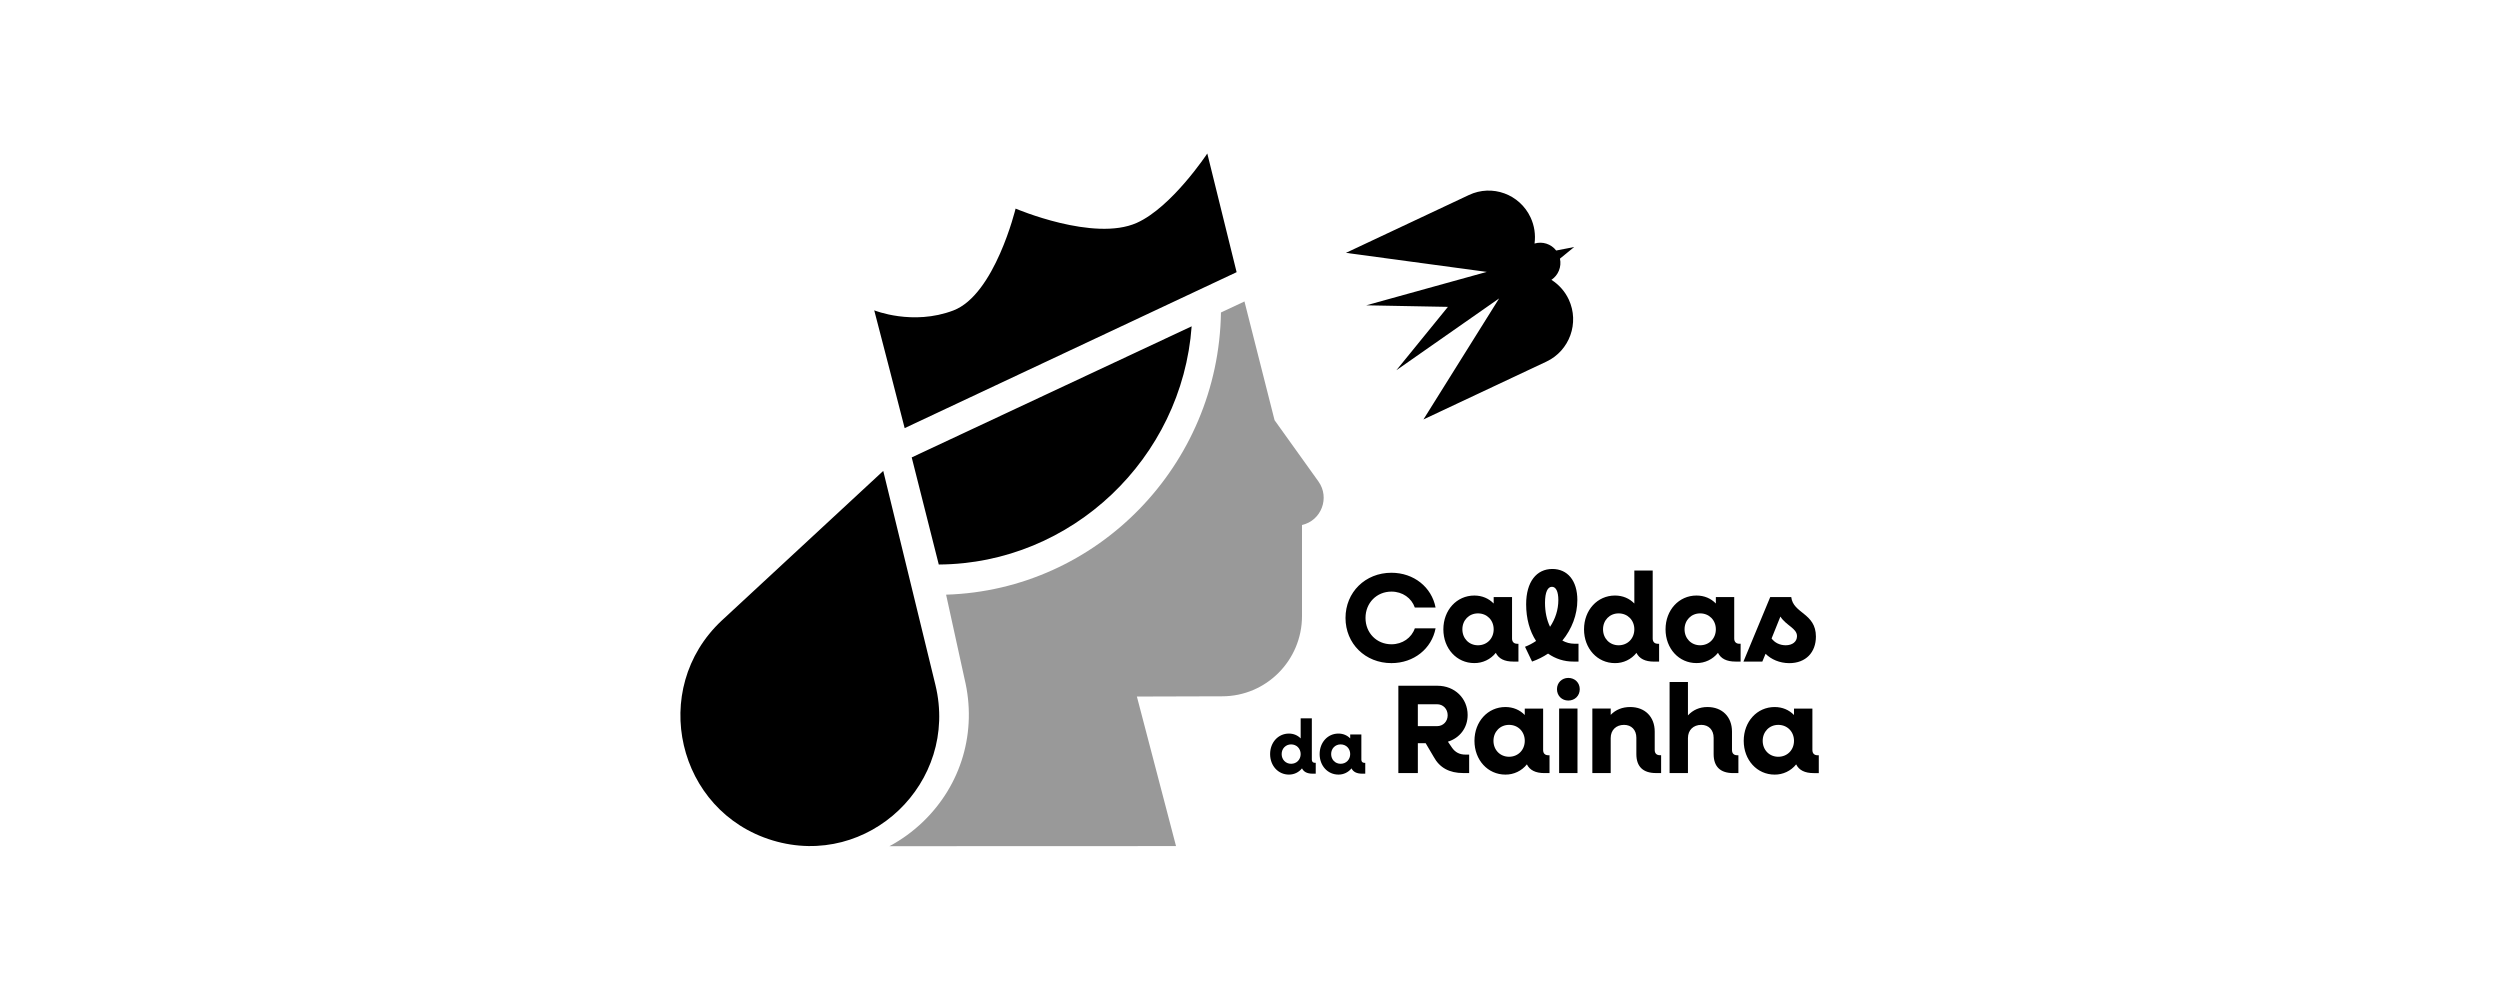
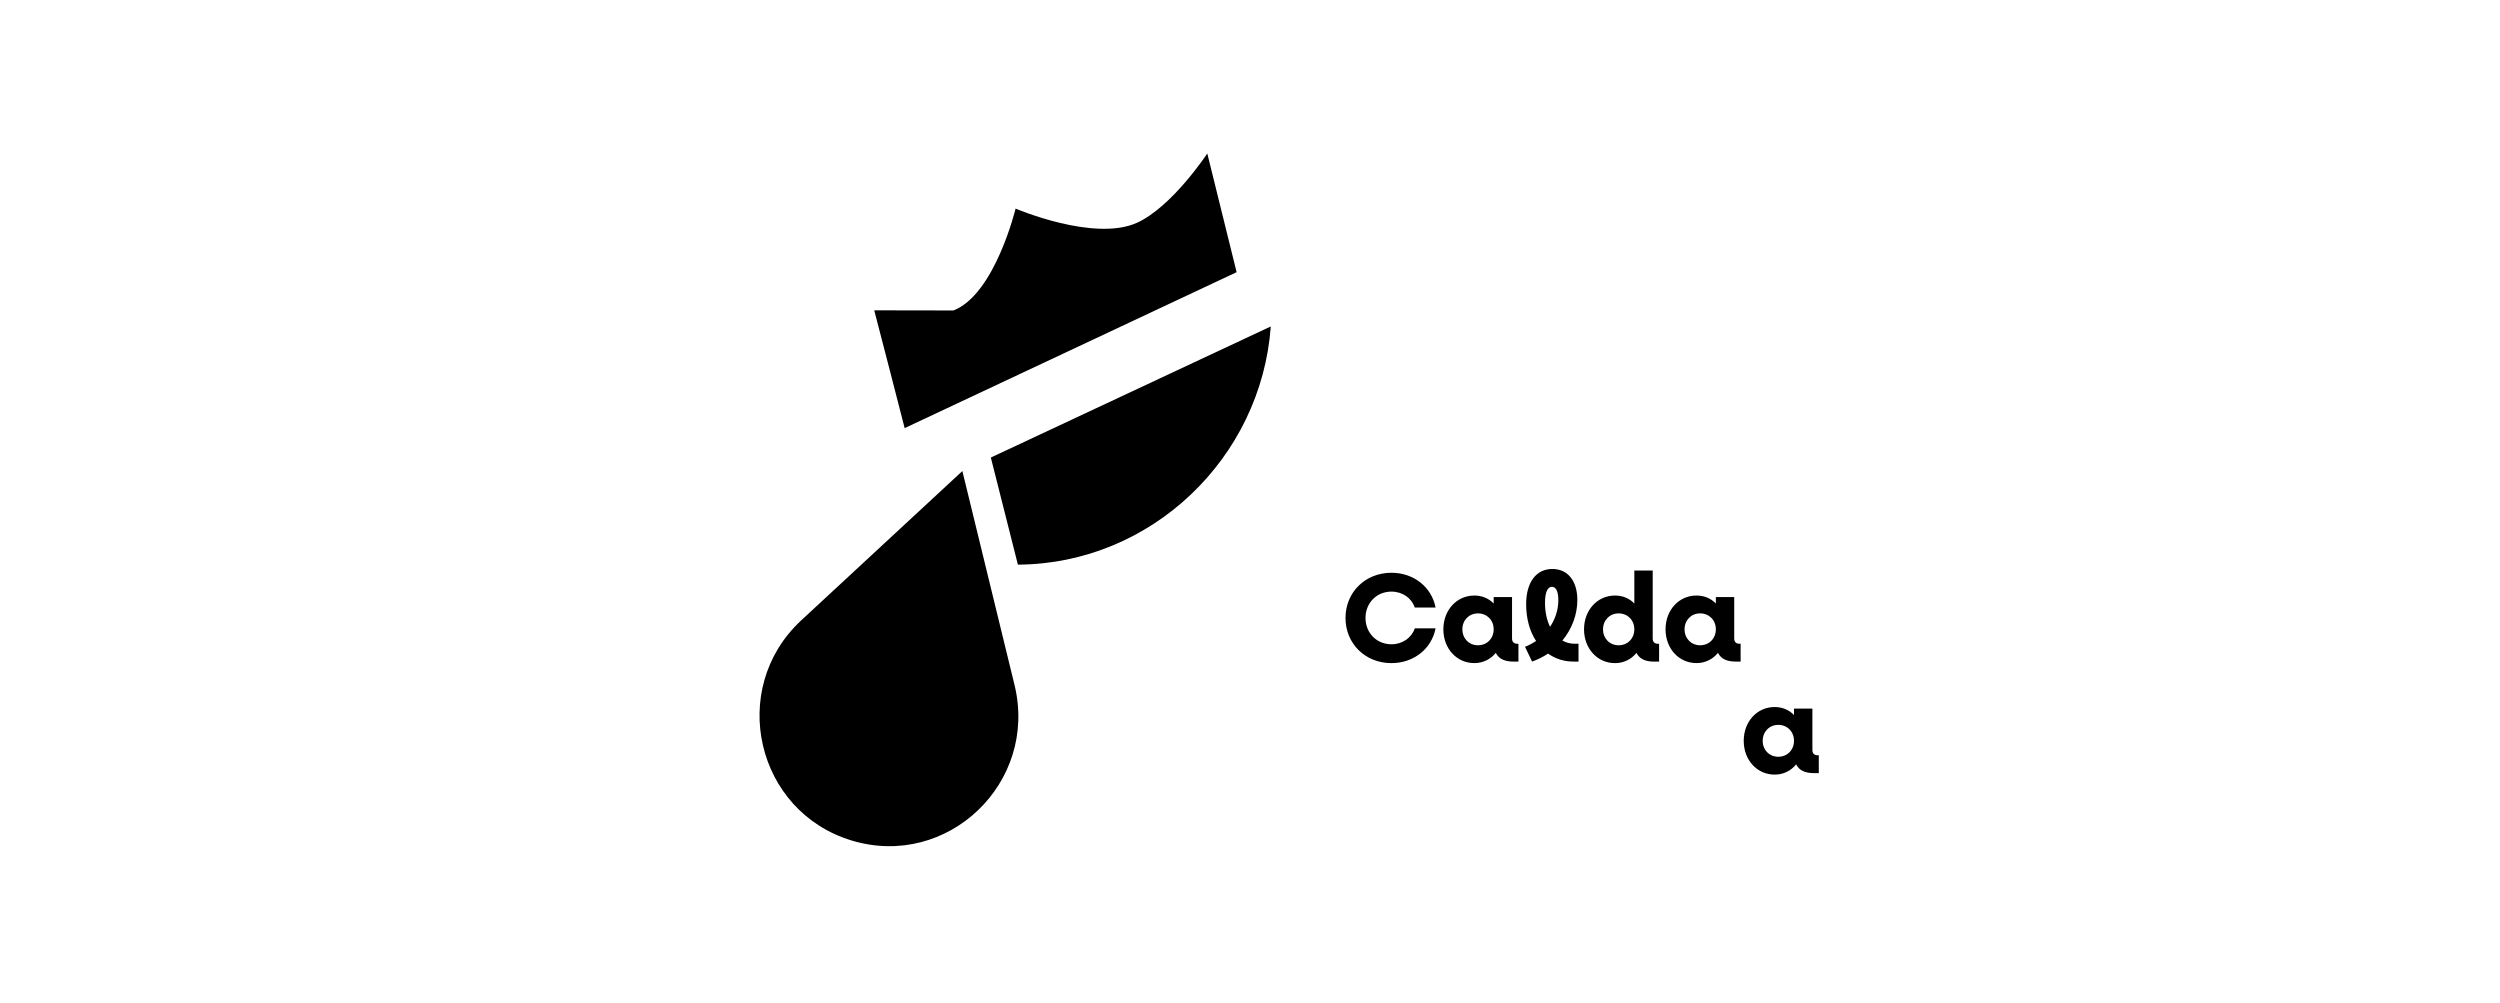
<svg xmlns="http://www.w3.org/2000/svg" xmlns:ns1="http://www.serif.com/" width="100%" height="100%" viewBox="0 0 521 209" version="1.1" xml:space="preserve" style="fill-rule:evenodd;clip-rule:evenodd;stroke-linejoin:round;stroke-miterlimit:2;">
  <rect id="Artboard1" x="0" y="0" width="520.833" height="208.333" style="fill:none;" />
  <g id="Artboard11" ns1:id="Artboard1">
    <path d="M280.404,128.779c-0,-5.354 4.117,-9.416 9.572,-9.416c4.668,-0 8.387,3.006 9.2,7.254l-4.325,0c-0.678,-1.979 -2.564,-3.327 -4.875,-3.327c-3.07,-0 -5.404,2.348 -5.404,5.489c0,3.14 2.334,5.489 5.404,5.489c2.306,0 4.197,-1.35 4.875,-3.325l4.325,-0c-0.813,4.246 -4.532,7.251 -9.2,7.251c-5.461,-0 -9.572,-4.063 -9.572,-9.415m20.393,2.37c0,-4.005 2.783,-7.039 6.452,-7.039c1.621,0 3.012,0.607 4.033,1.663l0,-1.348l3.827,-0l-0,8.65c-0,0.685 0.393,1.086 1.078,1.086l0.256,-0l-0,3.711l-1.071,-0c-1.842,-0 -3.041,-0.599 -3.647,-1.82c-1.084,1.364 -2.741,2.153 -4.483,2.134c-3.662,0.008 -6.445,-3.026 -6.445,-7.037m10.485,0c0,-1.9 -1.385,-3.32 -3.276,-3.32c-1.864,-0 -3.247,1.422 -3.247,3.32c-0,1.906 1.383,3.326 3.247,3.326c1.891,-0 3.276,-1.42 3.276,-3.326m6.531,3.64c0.812,-0.317 1.585,-0.724 2.306,-1.213c-1.334,-2.028 -2.07,-4.669 -2.07,-7.646c-0,-4.696 2.178,-7.358 5.46,-7.358c3.143,-0 5.212,2.397 5.212,6.481c-0,3.061 -1.15,6.038 -3.12,8.443c0.764,0.422 1.599,0.657 2.52,0.657l0.841,0l-0,3.719l-1.055,-0c-1.894,0.016 -3.745,-0.566 -5.29,-1.663c-1.037,0.691 -2.157,1.249 -3.333,1.663l-1.471,-3.083Zm5.219,-4.162c1.098,-1.641 1.727,-3.562 1.727,-5.567c-0,-1.79 -0.493,-2.77 -1.334,-2.77c-0.864,0 -1.444,1.056 -1.444,3.348c0,1.869 0.366,3.591 1.051,4.989m7.081,0.522c0,-4.005 2.783,-7.039 6.451,-7.039c1.63,0 3.015,0.607 4.034,1.663l0,-6.878l3.827,0l-0,14.189c-0,0.686 0.393,1.078 1.078,1.078l0.256,0l-0,3.719l-1.071,0c-1.835,0 -3.041,-0.607 -3.647,-1.82c-1.084,1.365 -2.741,2.153 -4.483,2.134c-3.662,0 -6.445,-3.033 -6.445,-7.044m10.485,0c0,-1.9 -1.385,-3.32 -3.276,-3.32c-1.864,-0 -3.247,1.421 -3.247,3.32c-0,1.906 1.383,3.326 3.247,3.326c1.891,-0 3.276,-1.42 3.276,-3.326m6.504,-0.002c-0,-4.005 2.783,-7.039 6.45,-7.039c1.629,0 3.016,0.607 4.035,1.663l0,-1.348l3.827,-0l-0,8.65c-0,0.685 0.391,1.086 1.078,1.086l0.256,-0l-0,3.711l-1.071,-0c-1.835,-0 -3.041,-0.599 -3.648,-1.82c-1.083,1.364 -2.74,2.153 -4.482,2.134c-3.662,0.008 -6.445,-3.026 -6.445,-7.037m10.485,0c0,-1.9 -1.385,-3.32 -3.276,-3.32c-1.864,-0 -3.247,1.422 -3.247,3.32c-0,1.906 1.383,3.326 3.247,3.326c1.891,-0 3.276,-1.42 3.276,-3.326" style="fill-rule:nonzero;" />
-     <path d="M367.945,136.246l-0.678,1.633l-3.935,0l5.583,-13.449l4.382,0c0.393,3.456 5.14,3.32 5.14,8.232c0,3.269 -2.078,5.539 -5.56,5.539c-1.992,-0.007 -3.756,-0.771 -4.934,-1.955m3.09,-7.752l-1.835,4.561c0.629,0.87 1.707,1.42 2.942,1.42c1.383,-0 2.356,-0.735 2.356,-1.9c0.007,-1.634 -2.277,-2.212 -3.463,-4.081" style="fill-rule:nonzero;" />
-     <path d="M264.692,157.152c0,-2.434 1.685,-4.276 3.918,-4.276c0.987,0 1.828,0.371 2.449,1.007l-0,-4.183l2.328,0l-0,8.616c-0,0.413 0.236,0.658 0.658,0.658l0.155,0l0,2.261l-0.658,-0c-1.113,-0 -1.84,-0.371 -2.204,-1.106c-0.657,0.8 -1.598,1.297 -2.728,1.297c-2.233,0 -3.918,-1.84 -3.918,-4.274m6.367,0c-0,-1.149 -0.841,-2.019 -1.992,-2.019c-1.127,0 -1.97,0.863 -1.97,2.019c0,1.15 0.843,2.021 1.97,2.021c1.151,0 1.992,-0.871 1.992,-2.021m3.954,0c0,-2.434 1.685,-4.276 3.913,-4.276c0.992,0 1.834,0.371 2.456,1.007l-0,-0.822l2.326,-0l-0,5.263c-0,0.413 0.237,0.657 0.658,0.657l0.155,0l-0,2.254l-0.656,-0c-1.114,-0.002 -1.851,-0.37 -2.211,-1.106c-0.659,0.828 -1.665,1.308 -2.723,1.297c-2.233,0 -3.918,-1.84 -3.918,-4.274m6.369,0c-0,-1.149 -0.843,-2.019 -1.992,-2.019c-1.135,0 -1.977,0.863 -1.977,2.019c-0,1.15 0.84,2.021 1.977,2.021c1.142,0 1.992,-0.871 1.992,-2.021m10.035,-14.24l8.15,-0c3.593,-0 6.29,2.613 6.29,6.096c-0,2.684 -1.648,4.797 -4.112,5.56l0.865,1.27c0.685,0.973 1.599,1.422 2.783,1.422l0.778,0l0,3.847l-1.228,-0c-2.883,-0 -4.932,-1.106 -6.158,-3.375l-1.679,-2.851l-1.627,-0l0,6.226l-4.062,-0l0,-18.195Zm4.062,3.855l0,4.562l4.012,-0c1.255,-0 2.205,-0.973 2.205,-2.265c0,-1.319 -0.95,-2.297 -2.205,-2.297l-4.012,0Zm11.8,7.622c-0,-4.011 2.783,-7.044 6.445,-7.044c1.626,-0 3.018,0.607 4.038,1.663l0,-1.341l3.828,-0l0,8.643c0,0.694 0.391,1.085 1.079,1.085l0.255,0l0,3.719l-1.07,-0c-1.842,-0 -3.048,-0.607 -3.648,-1.82c-1.084,1.364 -2.74,2.153 -4.482,2.134c-3.662,0 -6.445,-3.033 -6.445,-7.039m10.485,0c-0,-1.898 -1.385,-3.325 -3.277,-3.325c-1.863,-0 -3.247,1.427 -3.247,3.325c0,1.899 1.384,3.321 3.247,3.321c1.892,-0 3.277,-1.428 3.277,-3.321m6.71,-10.763c-0,-1.35 1.027,-2.348 2.363,-2.348c1.363,0 2.383,0.998 2.383,2.348c-0,1.371 -1.02,2.37 -2.383,2.37c-1.334,0.008 -2.363,-0.999 -2.363,-2.37m0.449,4.033l3.827,0l-0,13.449l-3.827,0l0,-13.449Zm6.924,-0.002l3.827,0l-0,1.322c1.041,-1.079 2.412,-1.634 4.06,-1.634c3.07,-0 5.111,2.028 5.111,5.116l0,3.849c0,0.685 0.393,1.078 1.078,1.078l0.256,-0l0,3.719l-1.069,-0c-2.699,-0 -4.091,-1.342 -4.091,-3.955l-0,-3.404c-0,-1.636 -1.02,-2.684 -2.57,-2.684c-1.648,-0 -2.777,1.078 -2.777,2.741l-0,7.302l-3.825,-0l0,-13.45Zm16.097,-5.531l3.825,0l-0,6.96c1.056,-1.134 2.412,-1.741 4.069,-1.741c3.063,-0 5.111,2.034 5.111,5.116l0,3.849c0,0.694 0.393,1.085 1.071,1.085l0.263,0l0,3.719l-1.078,-0c-2.697,-0 -4.082,-1.349 -4.082,-3.954l0,-3.405c0,-1.635 -1.029,-2.691 -2.569,-2.691c-1.658,-0 -2.785,1.085 -2.785,2.748l-0,7.302l-3.827,-0l0.002,-18.988Z" style="fill-rule:nonzero;" />
    <path d="M363.391,154.389c-0,-4.011 2.777,-7.044 6.445,-7.044c1.626,-0 3.011,0.607 4.033,1.663l-0,-1.341l3.834,-0l-0,8.643c-0,0.694 0.391,1.085 1.07,1.085l0.264,0l-0,3.719l-1.079,-0c-1.834,-0 -3.04,-0.607 -3.64,-1.82c-1.087,1.364 -2.745,2.153 -4.489,2.134c-3.662,0 -6.438,-3.033 -6.438,-7.039m10.478,0c-0,-1.898 -1.385,-3.325 -3.277,-3.325c-1.864,-0 -3.247,1.427 -3.247,3.325c0,1.899 1.383,3.321 3.247,3.321c1.892,-0 3.277,-1.428 3.277,-3.321" style="fill-rule:nonzero;" />
-     <path d="M182.19,64.672c0.164,0.477 6.341,24.547 6.341,24.547l69.181,-32.499l-6.111,-24.733c0,-0 -7.388,11.192 -14.704,14.461c-8.945,3.991 -25.247,-2.976 -25.247,-2.976c0,-0 -4.334,17.939 -12.97,21.228c-8.479,3.227 -16.49,-0.028 -16.49,-0.028m12.756,78.083l-10.878,-44.619l-33.665,31.193c-15.247,14.272 -9.33,39.796 10.621,45.812c19.951,6.019 38.853,-12.033 33.921,-32.385m53.395,-74.752l-58.34,27.318l5.639,22.321c27.766,-0.157 50.709,-22.178 52.701,-49.638" style="fill-rule:nonzero;" />
-     <path d="M274.765,100.34l-9.144,-12.769l-6.275,-24.748l-4.898,2.299c-0.484,31.821 -25.76,57.839 -57.281,58.809l3.839,17.524c2.655,10.957 -0.614,22.13 -8.744,29.888c-2.066,1.973 -4.391,3.656 -6.909,5.004l59.73,-0.022l-8.157,-31.164l17.773,-0.051c9.188,0 16.639,-7.494 16.639,-16.738l0,-18.966c4.039,-0.907 5.846,-5.683 3.427,-9.064" style="fill:#999;fill-rule:nonzero;" />
-     <path d="M324.309,52.208c-1.055,-1.369 -2.855,-1.949 -4.511,-1.455c0.251,-1.85 -0.035,-3.734 -0.823,-5.427c-2.26,-4.866 -8.014,-6.966 -12.846,-4.689l-25.634,12.057l29.346,3.969l-25.126,6.966l17.03,0.322l-10.742,13.206l21.416,-14.97l-15.777,25.227l25.634,-12.057c4.831,-2.277 6.916,-8.066 4.659,-12.927c-0.788,-1.688 -2.043,-3.115 -3.618,-4.111c1.439,-0.968 2.146,-2.724 1.778,-4.419l2.961,-2.419l-3.747,0.727Z" style="fill-rule:nonzero;" />
+     <path d="M182.19,64.672c0.164,0.477 6.341,24.547 6.341,24.547l69.181,-32.499l-6.111,-24.733c0,-0 -7.388,11.192 -14.704,14.461c-8.945,3.991 -25.247,-2.976 -25.247,-2.976c0,-0 -4.334,17.939 -12.97,21.228m12.756,78.083l-10.878,-44.619l-33.665,31.193c-15.247,14.272 -9.33,39.796 10.621,45.812c19.951,6.019 38.853,-12.033 33.921,-32.385m53.395,-74.752l-58.34,27.318l5.639,22.321c27.766,-0.157 50.709,-22.178 52.701,-49.638" style="fill-rule:nonzero;" />
  </g>
</svg>